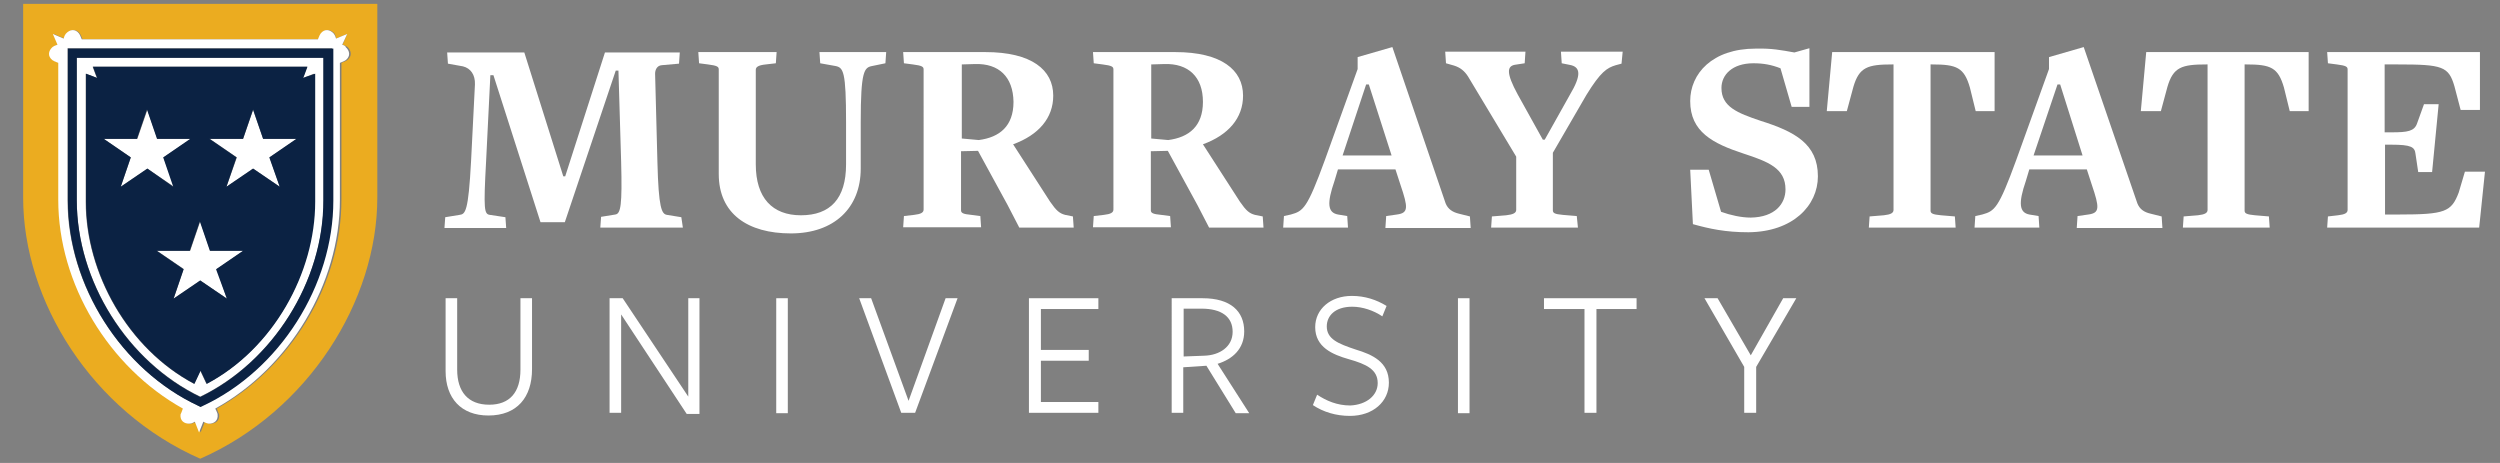
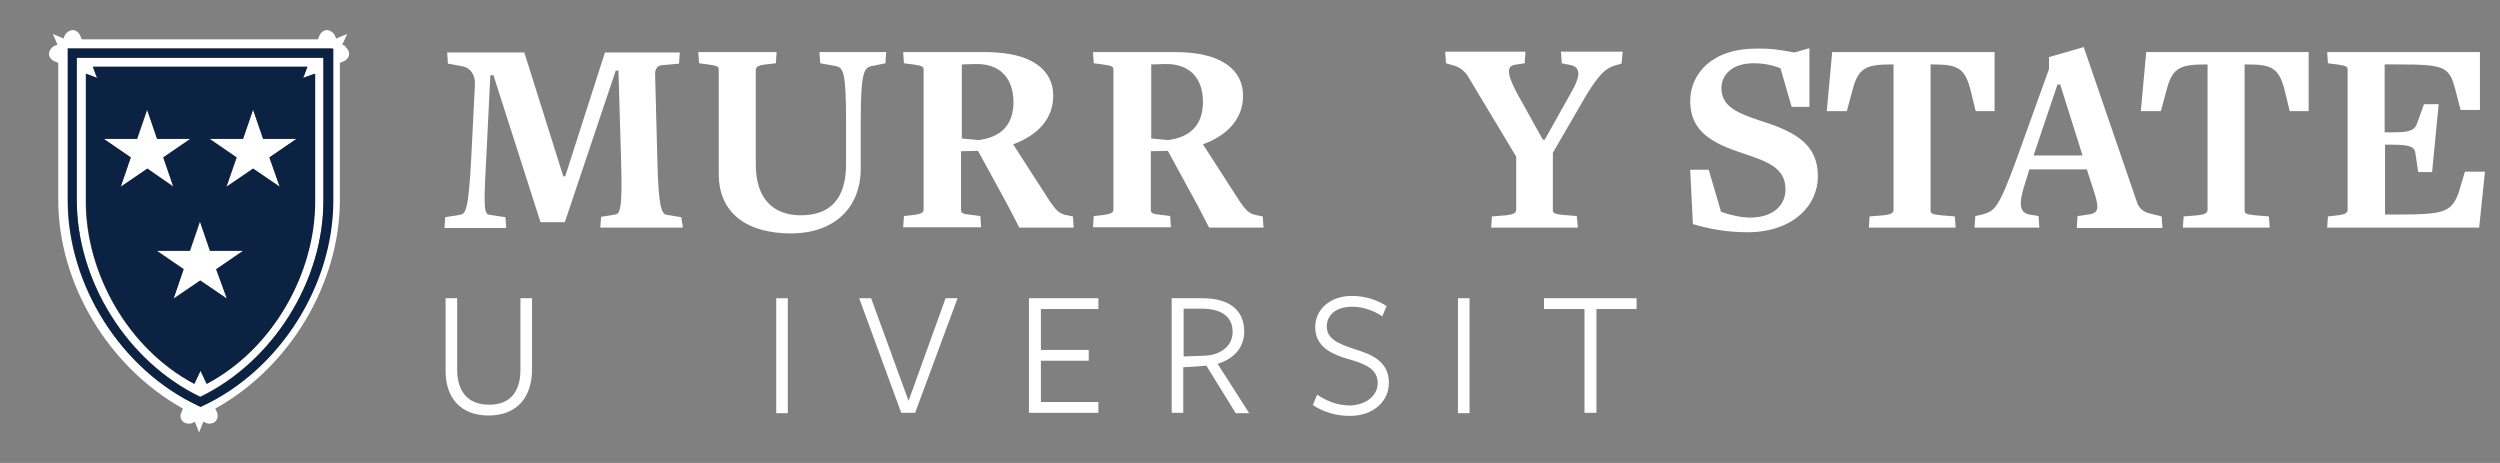
<svg xmlns="http://www.w3.org/2000/svg" version="1.1" id="Layer_1" x="0px" y="0px" viewBox="0 0 648 120" style="enable-background:new 0 0 648 120;" xml:space="preserve">
  <rect x="0" y="0" width="648" height="120" fill="#808080" stroke="none" />
  <style type="text/css">
	.st0{fill:#FFFFFF;}
	.st1{fill:#EBAC20;}
	.st2{fill:#0B2243;}
</style>
  <g>
    <path class="st0" d="M155.6,59l0.2-2.8l3.7-0.6c1.4-0.2,1.8-2.4,1.5-13.7l-0.7-23.6h-0.7l-13.2,39.3h-6.3l-12.2-38.1h-0.8   l-1.1,22.2c-0.7,12.8-0.5,13.8,1,14l4,0.6l0.2,2.8h-16l0.2-2.8l3.7-0.6c1.5-0.2,2.3-0.7,3-14l1-19.8c0.1-2.5-1.1-4.2-3.1-4.7   l-3.9-0.7l-0.2-2.9h20l10.1,32.1h0.5l10.3-32.1h19.4l-0.2,2.9l-4.5,0.4c-1.2,0.1-1.7,1.2-1.7,2.2l0.6,22.9   c0.3,12,1.1,13.5,2.5,13.7l3.7,0.6L177,59H155.6z" />
    <path class="st0" d="M229.5,16.4l-3.4,0.7c-2.1,0.4-3,1.2-3,14.6v12c0,10.2-6.9,16.8-18.1,16.8c-11.2,0-18.7-5.1-18.7-15.4V18   c0-0.7-0.4-1-2.8-1.3l-2.3-0.3l-0.2-2.9h20.3l-0.2,2.9l-2.6,0.3c-2,0.2-2.6,0.7-2.6,1.4v24.5c0,8.7,4.3,13.2,11.7,13.2   c7.6,0,11.7-4.3,11.7-13.2V31.7c0-13.3-0.7-14.2-2.8-14.6l-3.9-0.7l-0.2-2.9h17.3L229.5,16.4z" />
    <path class="st0" d="M252.7,16.6c-0.6,0-3.4,0.1-3.4,0.1v19.2l4.4,0.4c5.4-0.7,9-3.6,9-9.9C262.6,19.9,258.9,16.4,252.7,16.6    M272.2,52.3c1.6,2.3,2.4,3,3.9,3.4l2,0.4l0.2,2.9h-14.1l-3-5.8l-7.7-14.1l-4.4,0.1v15.3c0,0.7,0.5,1,2.7,1.2l2.3,0.3l0.2,2.9   h-20.2l0.2-2.9l2.6-0.3c1.8-0.2,2.5-0.6,2.5-1.4V18c0-0.7-0.4-1-2.8-1.3l-2.3-0.3l-0.2-2.9h21.3c12,0,17.6,4.6,17.6,11.3   c0,5.8-3.8,10.2-10.4,12.6L272.2,52.3z" />
    <path class="st0" d="M301.8,16.6c-0.6,0-3.4,0.1-3.4,0.1v19.2l4.4,0.4c5.4-0.7,9-3.6,9-9.9C311.8,19.9,308,16.4,301.8,16.6    M321.4,52.3c1.6,2.3,2.4,3,3.9,3.4l2,0.4l0.2,2.9h-14.1l-3-5.8l-7.7-14.1l-4.4,0.1v15.3c0,0.7,0.5,1,2.7,1.2l2.3,0.3l0.2,2.9   h-20.2l0.2-2.9l2.6-0.3c1.8-0.2,2.5-0.6,2.5-1.4V18c0-0.7-0.4-1-2.8-1.3l-2.3-0.3l-0.2-2.9h21.3c12,0,17.6,4.6,17.6,11.3   c0,5.8-3.8,10.2-10.4,12.6L321.4,52.3z" />
-     <path class="st0" d="M354.8,21.9h-0.7L348,40.3h12.7L354.8,21.9z M359.1,59l0.2-3l2.8-0.4c3-0.4,2.9-1.8,0.9-7.7l-1.3-4h-14.9   l-0.9,3c-2,5.8-1.8,8.2,0.9,8.7l2.4,0.4l0.2,3h-16.8l0.2-3l1.8-0.4c3.2-0.9,4.2-1.5,8.8-14.1l8.5-23.6v-3.1l9-2.6l13.8,40.5   c0.6,1.5,1.8,2.3,3.5,2.7l2.8,0.7l0.2,3H359.1z" />
    <path class="st0" d="M420.3,16.5l-1.5,0.4c-2.3,0.7-3.9,1.7-7.6,7.7l-8.7,15v14.9c0,0.7,0.4,1,2.6,1.2l3.6,0.3L409,59h-22.5   l0.2-2.9l3.7-0.3c1.8-0.2,2.6-0.6,2.6-1.4V40.6l-12.5-20.8c-0.9-1.4-2-2.3-3.6-2.8l-2.1-0.6l-0.2-3h20.8l-0.2,3l-2.6,0.4   c-1.9,0.4-2.3,2,0.8,7.7l6.5,11.7h0.5l6.5-11.6c3.1-5.2,2.8-7.3-0.1-7.8l-2-0.4l-0.2-3h16L420.3,16.5z" />
    <path class="st0" d="M453.2,60.2c-6,0-10.1-0.9-14.4-2.1L438.1,44h4.8l3.2,10.9c2.5,0.9,5.3,1.5,7.7,1.5c6.3-0.1,9-3.6,9-7.3   c0-5.5-4.5-7.2-10.9-9.3c-7.9-2.6-13.8-5.6-13.8-13.6c0-7.1,5.7-13.6,17-13.6c4.2-0.1,6.6,0.4,10,1l3.9-1.1v15.2h-4.6l-2.9-10   c-2.3-0.9-4.4-1.3-7-1.3c-5.5,0-8.3,3-8.3,6.4c0,4.9,4.2,6.5,10.1,8.5c8.9,2.8,14.9,6,14.9,14.4C471.2,53.3,464.7,60.1,453.2,60.2" />
    <path class="st0" d="M512.1,28.8l-1.5-6.1c-1.5-5.2-3.4-6-9.8-6h-0.4v37.9c0,0.7,0.5,1,2.7,1.2l3.6,0.3l0.2,2.9h-22.5l0.2-2.9   l3.7-0.3c1.8-0.2,2.5-0.6,2.5-1.4V16.7h-0.3c-6.4,0-8.6,0.7-10.1,5.8l-1.7,6.3h-5.2l1.4-15.3h42.1v15.3H512.1z" />
    <path class="st0" d="M534,21.9h-0.7l-6.2,18.4h12.7L534,21.9z M538.3,59l0.2-3l2.8-0.4c3-0.4,2.9-1.8,0.9-7.7l-1.3-4h-14.9l-0.9,3   c-2,5.8-1.7,8.2,0.9,8.7l2.4,0.4l0.2,3h-16.8l0.2-3l1.8-0.4c3.2-0.9,4.2-1.5,8.8-14.1l8.5-23.6v-3.1l9-2.6L554,52.7   c0.6,1.5,1.7,2.3,3.5,2.7l2.8,0.7l0.2,3H538.3z" />
    <path class="st0" d="M593.5,28.8l-1.5-6.1c-1.5-5.2-3.4-6-9.8-6h-0.4v37.9c0,0.7,0.5,1,2.7,1.2l3.6,0.3l0.2,2.9h-22.5l0.2-2.9   l3.7-0.3c1.8-0.2,2.5-0.6,2.5-1.4V16.7h-0.3c-6.4,0-8.6,0.7-10.1,5.8l-1.7,6.3h-5.2l1.4-15.3h42.1v15.3H593.5z" />
    <path class="st0" d="M642.6,59h-39.4l0.2-2.9l2.6-0.3c1.8-0.2,2.5-0.6,2.5-1.4V18c0-0.7-0.4-1-2.8-1.3l-2.3-0.3l-0.2-2.9h39.6v15   h-5l-1.6-6.1c-1.5-5.2-3.1-5.7-14.7-5.7h-3.4v17.6h1.8c4.2,0,5.9-0.3,6.6-2.3l1.8-5h3.8l-1.7,17.6h-3.6l-0.7-4.7   c-0.2-1.8-1.1-2.4-6.3-2.4h-1.6v18.1h3.6c12,0,13.6-0.7,15.5-5.7l1.6-5.4h5.2L642.6,59z" />
    <path class="st0" d="M126.6,107.7c-7.1,0-11.1-4.5-11.1-11.5V77.3h3v18.5c0,5.7,2.8,9.1,8.3,9.1c5.3,0,8.1-3.2,8.1-9.1V77.3h3v18.4   C137.9,103,134,107.7,126.6,107.7" />
-     <polygon class="st0" points="178.4,77.3 181.3,77.3 181.3,107.3 178,107.3 161,81.5 161,107 158,107 158,77.3 161.4,77.3    178.4,102.8  " />
    <rect x="201.2" y="77.3" class="st0" width="3" height="29.8" />
    <polygon class="st0" points="237.2,107 233.6,107 222.7,77.3 225.8,77.3 235.5,103.9 245.1,77.3 248.2,77.3  " />
    <polygon class="st0" points="266.7,107 266.7,77.3 284.7,77.3 284.7,80.1 269.8,80.1 269.8,90.7 282.2,90.7 282.2,93.5 269.8,93.5    269.8,104.2 284.7,104.2 284.7,107  " />
    <path class="st0" d="M312.1,92.2c4-0.1,7.4-2.3,7.4-6.2c0-3.9-2.9-6-8.1-6h-4.6v12.4L312.1,92.2z M306.8,107h-3.1V77.3h8   c7.3,0,10.8,3.4,10.8,8.6c0,4.5-3,7.2-6.9,8.4l8.2,12.8h-3.5l-7.6-12.3l-6,0.4V107z" />
    <path class="st0" d="M357.1,99.3c0-3.5-2.9-4.9-7.5-6.2c-4.2-1.2-8.7-3.1-8.7-8.3c0-4.7,4-8.1,9.5-8.1c3.4,0,6.4,1,9,2.6l-1.1,2.7   c-2.2-1.5-5.1-2.5-7.8-2.5c-4.5,0-6.6,2.4-6.6,5.1c0,3.3,3,4.5,7.5,6c4.3,1.3,8.6,3.2,8.6,8.6c0,4.9-4.1,8.6-10.1,8.6   c-3.6,0-6.9-1-9.6-2.8l1.1-2.7c2.4,1.6,5.2,2.8,8.6,2.8C354.2,104.9,357.1,102.5,357.1,99.3" />
    <rect x="377.9" y="77.3" class="st0" width="3" height="29.8" />
    <polygon class="st0" points="413.8,80.1 413.8,107 410.7,107 410.7,80.1 400.2,80.1 400.2,77.3 424.2,77.3 424.2,80.1  " />
-     <polygon class="st0" points="455.2,95.1 455.2,107 452.1,107 452.1,95.1 441.8,77.3 445.2,77.3 453.8,92.1 462.2,77.3 465.6,77.3     " />
-     <path class="st1" d="M97.8,1L51.9,1L6,1l0,50.2c0,26.9,17.9,55.4,45.9,67.7c28-12.3,45.9-40.9,45.9-67.7L97.8,1z M90,15.6   c-0.1,0.1-0.7,0.4-1.5,0.7l0,35.5c0,21.8-13.1,43.4-32.3,54.1c0.3,0.8,0.5,1.4,0.6,1.5c0.2,1.6-0.9,2.5-2.4,2.4   c-0.6,0-1.3-0.5-1.3-0.5l-1.1,2.8l-1.1-2.8c0,0-0.7,0.4-1.3,0.5c-1.5,0.1-2.6-0.8-2.4-2.4c0-0.2,0.2-0.7,0.6-1.5   C28.4,95.2,15.3,73.6,15.3,51.8l0-35.5c-0.8-0.3-1.4-0.6-1.5-0.7c-1.3-1-1.1-2.4,0-3.4c0.4-0.4,1.3-0.6,1.3-0.6l-1.2-2.8l2.8,1.2   c0,0,0.2-0.8,0.6-1.3c1-1.1,2.4-1.3,3.4,0c0.1,0.1,0.4,0.7,0.7,1.5h61.2c0.3-0.8,0.6-1.4,0.7-1.5c1-1.3,2.4-1.1,3.4,0   C87,9.2,87.1,10,87.1,10L90,8.8l-1.2,2.8c0,0,0.8,0.2,1.3,0.6C91.1,13.2,91.3,14.6,90,15.6" />
    <path class="st0" d="M88.7,11.6L90,8.8L87.1,10c0,0-0.2-0.8-0.6-1.3c-1-1.1-2.4-1.3-3.4,0c-0.1,0.1-0.4,0.7-0.7,1.5l-30.6,0   l-30.6,0c-0.3-0.8-0.6-1.4-0.7-1.5c-1-1.3-2.4-1.1-3.4,0c-0.4,0.4-0.6,1.3-0.6,1.3l-2.8-1.2l1.2,2.8c0,0-0.8,0.2-1.3,0.6   c-1.1,1-1.3,2.4,0,3.4c0.1,0.1,0.7,0.4,1.5,0.7l0,35.5c0,21.8,13.1,43.4,32.3,54.1c-0.3,0.8-0.5,1.4-0.6,1.5   c-0.2,1.6,0.9,2.5,2.4,2.4c0.6,0,1.3-0.5,1.3-0.5l1.1,2.8l1.1-2.8c0,0,0.7,0.4,1.3,0.5c1.5,0.1,2.6-0.8,2.4-2.4   c0-0.2-0.2-0.7-0.6-1.5c19.2-10.6,32.3-32.3,32.3-54.1l0-35.5c0.8-0.3,1.4-0.6,1.5-0.7c1.3-1,1.1-2.4,0-3.4   C89.6,11.8,88.7,11.6,88.7,11.6 M52.5,105.1l-0.6,0.3l-0.6-0.3c-19.9-9.3-33.8-31.2-33.8-53.2l0-39.4h68.6l0,39.4   C86.2,73.9,72.3,95.8,52.5,105.1" />
    <polygon class="st0" points="42.4,40.8 49.4,36 40.8,36 38.2,28.5 35.6,36 26.9,36 33.9,40.8 31.3,48.4 38.2,43.7 45.1,48.4  " />
    <polygon class="st0" points="68.2,36 65.6,28.5 63,36 54.4,36 61.4,40.8 58.7,48.4 65.6,43.7 72.5,48.4 69.9,40.8 76.9,36  " />
    <polygon class="st0" points="54.5,65 51.9,57.4 49.3,65 40.7,65 47.6,69.7 45,77.4 51.9,72.7 58.8,77.4 56.2,69.7 63.1,65  " />
    <path class="st0" d="M19.9,14.9l0,36.9c0,21,13.1,41.9,32,51c18.9-9.1,32-30,32-51l0-36.9H19.9z M53.5,99.5   c-0.9-1.9-1.6-3.4-1.6-3.4s-0.7,1.5-1.6,3.4c-17.2-9.1-28.1-28.7-28.1-47.2l0-33.2c1.7,0.6,2.9,1.1,2.9,1.1s-0.5-1.2-1.1-2.9h55.6   c-0.6,1.7-1.1,2.9-1.1,2.9s1.3-0.5,2.9-1.1l0,33.2C81.6,70.8,70.7,90.4,53.5,99.5" />
    <path class="st2" d="M17.6,12.6l0,39.4c0,22,13.9,43.9,33.8,53.2l0.6,0.3l0.6-0.3c19.9-9.3,33.8-31.2,33.8-53.2l0-39.4H17.6z    M51.9,102.9c-18.9-9.1-32-30-32-51l0-36.9h63.9l0,36.9C83.9,72.9,70.7,93.8,51.9,102.9" />
    <path class="st2" d="M78.6,20.2c0,0,0.5-1.2,1.1-2.9H24.1c0.6,1.7,1.1,2.9,1.1,2.9s-1.3-0.5-2.9-1.1l0,33.2   c0,18.5,10.9,38.1,28.1,47.2c0.9-1.9,1.6-3.4,1.6-3.4s0.7,1.5,1.6,3.4c17.2-9.1,28.1-28.7,28.1-47.2l0-33.2   C79.9,19.7,78.6,20.2,78.6,20.2 M38.2,43.7l-6.9,4.7l2.6-7.6l-7-4.8h8.6l2.6-7.6l2.6,7.6h8.6l-7,4.8l2.6,7.6L38.2,43.7z M58.8,77.4   l-6.9-4.7L45,77.4l2.6-7.6l-7-4.8h8.6l2.6-7.6l2.6,7.6h8.6l-7,4.8L58.8,77.4z M72.5,48.4l-6.9-4.7l-6.9,4.7l2.6-7.6l-7-4.8H63   l2.6-7.6l2.6,7.6h8.6l-7,4.8L72.5,48.4z" />
  </g>
</svg>